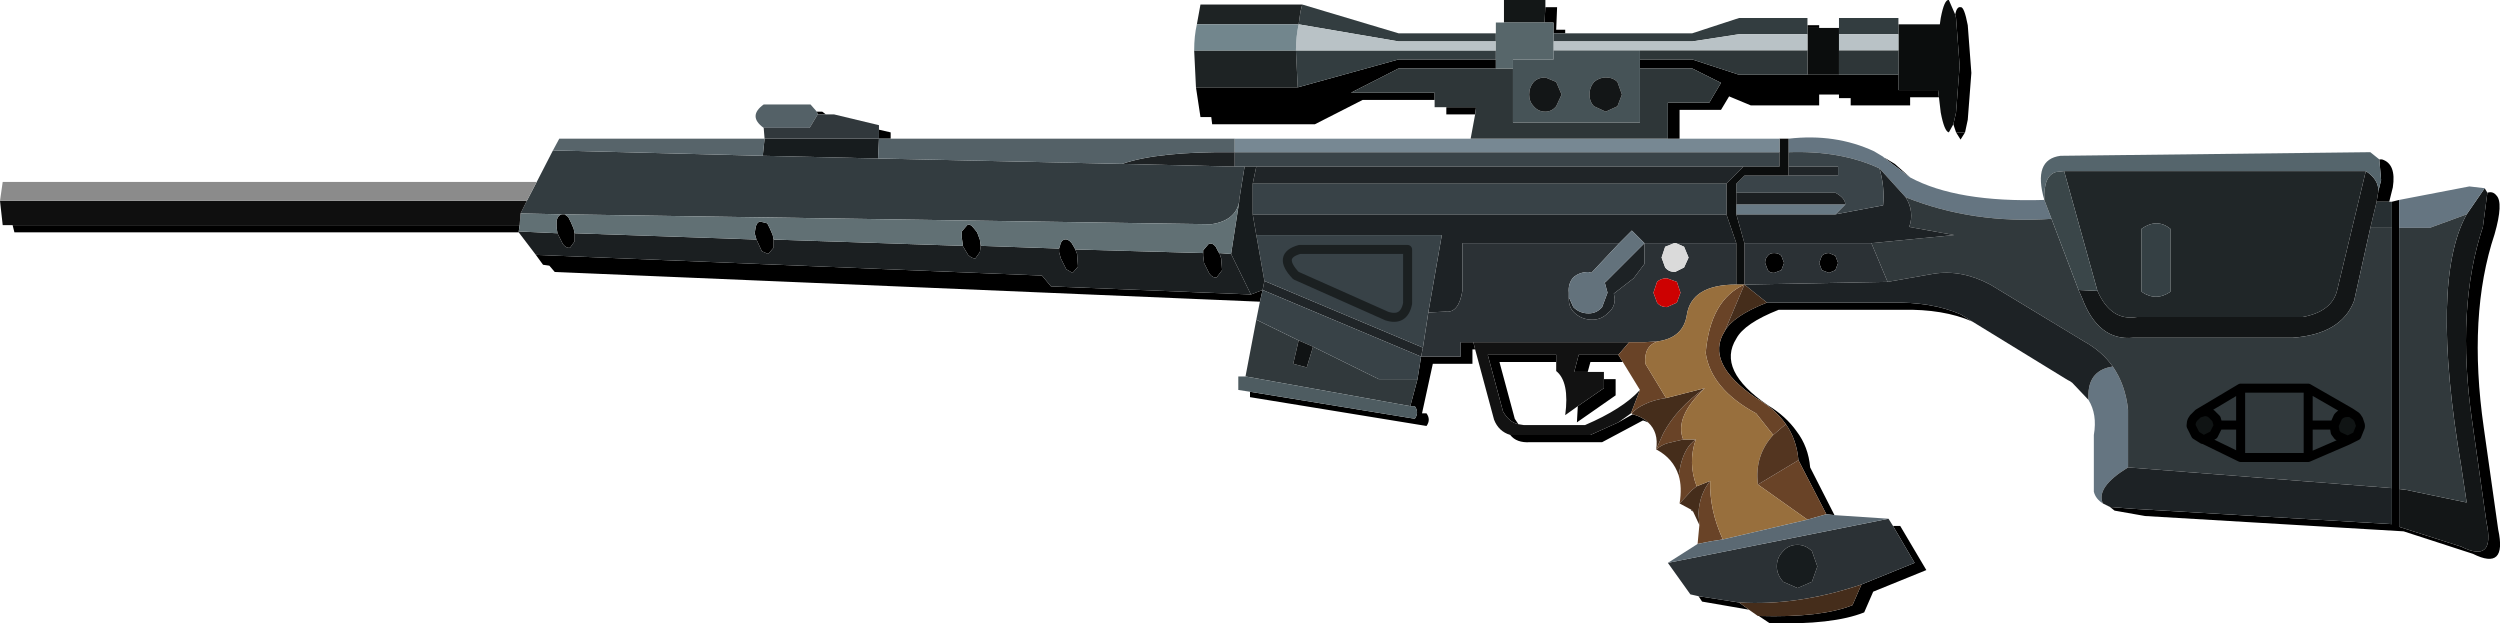
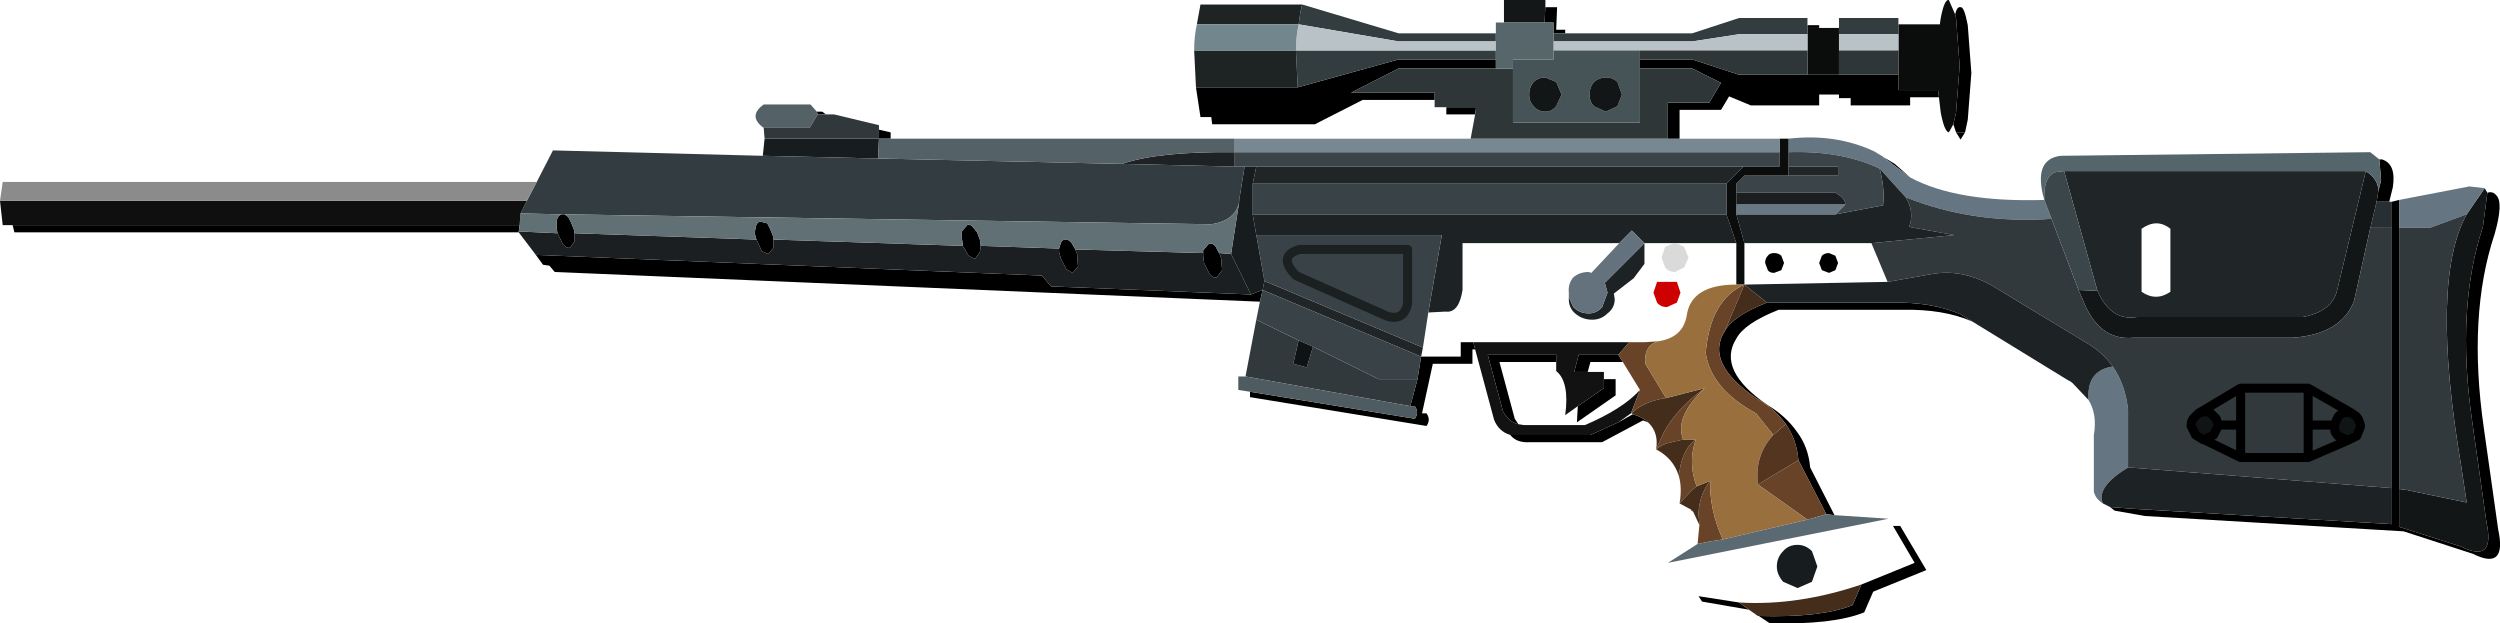
<svg xmlns="http://www.w3.org/2000/svg" xmlns:xlink="http://www.w3.org/1999/xlink" height="34.6px" width="138.8px">
  <g transform="matrix(1.0, 0.0, 0.0, 1.0, 8.0, -16.0)">
    <use height="34.55" transform="matrix(1.0, 0.0, 0.0, 1.0, -8.0, 16.05)" width="138.8" xlink:href="#shape0" />
    <use height="7.7" transform="matrix(1.0, 0.0, 0.0, 1.0, 58.3, 16.0)" width="43.15" xlink:href="#shape1" />
  </g>
  <defs>
    <g id="shape0" transform="matrix(1.0, 0.0, 0.0, 1.0, 8.0, -16.05)">
      <path d="M130.0 50.05 L-8.0 50.05 -8.0 16.05 130.0 16.05 130.0 50.05" fill="#0066cc" fill-opacity="0.0" fill-rule="evenodd" stroke="none" />
      <path d="M124.1 24.85 L124.15 24.85 124.25 24.85 Q125.05 25.1 124.85 26.4 L124.65 27.2 123.95 27.2 124.05 26.6 124.2 26.0 124.1 24.85 M124.8 27.2 L125.2 27.1 125.2 28.65 125.2 43.15 125.2 45.25 128.65 46.35 Q130.55 47.3 130.05 45.0 L129.25 39.35 Q128.35 33.1 129.85 28.6 L130.1 26.7 Q130.4 26.6 130.6 26.85 131.0 27.25 130.5 29.0 129.0 33.5 129.9 39.75 L130.7 45.4 Q131.2 47.7 129.3 46.75 L125.45 45.5 111.1 44.65 109.4 44.35 109.15 44.15 110.45 44.25 124.8 45.1 124.8 43.1 124.8 28.65 124.8 27.2 M101.5 33.85 Q99.9 33.15 97.6 33.2 L90.75 33.2 Q88.85 33.95 88.4 34.8 87.3 36.55 90.15 38.5 91.15 39.1 91.75 39.95 92.4 40.8 92.5 41.95 L93.85 44.6 93.4 44.55 91.85 41.55 Q91.75 40.4 91.15 39.55 90.55 38.7 89.5 38.1 86.65 36.15 87.75 34.4 88.2 33.55 90.1 32.8 L96.95 32.8 Q99.25 32.75 100.85 33.45 L101.5 33.85 M97.1 45.2 L97.5 45.2 98.95 47.65 96.0 48.85 95.5 50.0 Q93.75 50.7 90.25 50.6 L89.65 50.2 Q93.1 50.3 94.85 49.6 L95.35 48.45 98.3 47.25 97.1 45.2 M89.1 49.85 L86.5 49.4 86.3 49.1 88.55 49.45 89.1 49.85 M86.0 44.4 L85.9 44.35 85.9 44.3 86.0 44.4 M83.5 39.45 L83.25 39.35 83.2 39.35 80.95 40.55 76.95 40.55 Q76.2 40.6 75.85 40.15 L76.3 40.15 80.3 40.15 81.85 39.45 82.65 39.0 Q83.2 39.15 83.5 39.45 M73.9 35.4 L73.75 35.4 73.75 36.2 71.55 36.2 70.95 38.95 71.2 38.95 Q71.45 39.3 71.2 39.65 L61.4 38.05 61.4 37.75 70.55 39.25 Q70.8 38.9 70.55 38.55 L70.3 38.55 70.7 37.05 70.9 35.8 73.1 35.8 73.1 35.0 73.8 35.0 73.9 35.4 M61.95 32.75 L22.8 31.1 22.5 30.75 22.15 30.7 21.75 30.15 49.85 31.3 50.35 31.9 61.45 32.35 62.1 32.1 61.95 32.75 M20.8 28.9 L-7.2 28.9 -7.3 28.5 20.85 28.5 20.8 28.85 20.8 28.9 M37.35 22.2 L37.65 22.2 37.85 22.35 37.4 22.35 37.35 22.2 M40.8 23.2 L41.45 23.35 41.45 23.7 40.8 23.7 40.8 23.2 M96.6 24.75 L96.7 24.8 97.2 25.1 98.05 25.85 96.6 24.75 M114.3 40.4 L114.4 40.4 114.35 40.4 114.3 40.4 M100.85 23.75 L100.6 23.35 101.1 23.35 100.85 23.75 M93.9 30.2 L94.05 30.6 93.9 31.0 93.55 31.15 93.15 31.0 93.0 30.6 93.15 30.2 Q93.3 30.05 93.55 30.05 L93.9 30.2 M79.1 32.55 L79.15 32.6 79.1 32.6 79.1 32.55 M81.1 31.7 L81.1 31.65 81.15 31.65 81.1 31.7 M78.4 36.1 L75.25 36.1 76.1 39.25 76.3 39.55 Q75.8 39.45 75.45 38.85 L74.6 35.7 78.4 35.7 78.4 36.1 M82.1 36.1 L80.3 36.1 80.15 36.65 79.4 36.65 79.65 35.7 81.85 35.7 82.1 36.1 M81.05 37.05 L81.7 37.05 81.7 37.95 79.55 39.45 79.6 38.55 81.05 37.55 81.05 37.05 M91.05 30.6 L90.9 31.0 90.5 31.15 Q90.25 31.15 90.15 31.0 L90.0 30.6 Q90.0 30.35 90.15 30.2 90.25 30.05 90.5 30.05 90.75 30.05 90.9 30.2 L91.05 30.6 M58.8 30.05 L58.8 29.9 59.1 29.55 Q59.3 29.45 59.5 29.7 L59.65 30.0 59.7 30.05 59.8 30.35 59.85 31.0 59.55 31.4 Q59.35 31.45 59.15 31.2 L58.85 30.6 58.8 30.2 58.8 30.05 M23.35 27.9 L23.55 28.05 23.7 28.35 23.85 28.7 23.9 28.95 23.9 29.4 23.65 29.75 Q23.45 29.8 23.25 29.55 L22.95 28.95 22.9 28.6 22.9 28.3 Q22.95 27.95 23.2 27.9 L23.35 27.9 M34.0 29.3 L33.9 28.95 33.95 28.65 Q34.0 28.35 34.2 28.3 L34.6 28.4 34.75 28.7 34.9 29.05 34.95 29.3 34.95 29.75 34.65 30.1 34.3 29.95 34.0 29.3 M45.45 29.65 L45.45 29.55 45.4 29.2 45.4 28.85 45.7 28.5 Q45.85 28.4 46.05 28.65 L46.25 28.9 46.4 29.3 46.45 29.65 46.4 30.0 46.15 30.35 Q45.95 30.35 45.75 30.15 L45.45 29.65 M50.8 29.8 L50.85 29.65 Q50.9 29.35 51.1 29.3 51.3 29.25 51.5 29.5 L51.65 29.75 51.7 29.85 51.8 30.1 51.85 30.8 51.55 31.15 51.2 30.95 50.9 30.35 50.8 30.0 50.8 29.8" fill="#000000" fill-rule="evenodd" stroke="none" />
      <path d="M124.65 27.2 L124.8 27.2 124.8 28.65 123.6 28.65 123.95 27.2 124.65 27.2" fill="#272f32" fill-rule="evenodd" stroke="none" />
      <path d="M129.95 26.45 L130.1 26.7 129.85 28.6 Q128.35 33.1 129.25 39.35 L130.05 45.0 Q130.55 47.3 128.65 46.35 L125.2 45.25 125.2 43.15 125.6 43.2 128.95 43.9 128.65 41.9 Q126.9 31.6 128.95 27.9 L129.95 26.45 M124.05 26.6 L123.95 27.2 123.6 28.65 122.7 32.7 Q122.0 34.55 119.3 34.75 L110.45 34.75 Q108.5 34.95 107.6 32.55 L107.4 32.1 108.45 32.15 Q109.2 33.85 110.65 33.6 L119.85 33.6 Q121.45 33.3 121.75 32.15 L123.35 25.5 Q124.05 25.95 124.05 26.6" fill="#131617" fill-rule="evenodd" stroke="none" />
      <path d="M105.5 27.1 Q104.85 24.85 106.4 24.65 L123.5 24.45 123.6 24.45 124.1 24.85 124.2 26.0 124.05 26.6 Q124.05 25.95 123.35 25.5 L106.6 25.5 106.15 25.55 Q105.45 25.75 105.5 27.1" fill="#55656c" fill-rule="evenodd" stroke="none" />
      <path d="M125.2 27.1 L129.1 26.35 129.95 26.45 128.95 27.9 126.9 28.65 125.2 28.65 125.2 27.1 M108.75 43.95 Q108.35 43.7 108.25 43.3 L108.25 40.15 Q108.45 39.0 107.95 38.2 L107.95 37.85 Q108.0 36.55 109.3 36.35 110.0 37.35 110.15 38.75 L110.15 41.95 Q109.25 42.5 108.9 43.0 108.55 43.5 108.75 43.95 M91.3 23.7 Q93.9 23.4 96.05 24.4 L96.55 24.7 96.6 24.75 98.05 25.85 Q100.65 27.25 105.5 27.1 L105.9 28.15 Q101.55 28.45 97.8 26.95 L96.35 25.35 Q94.2 24.35 91.3 24.45 L91.3 23.7" fill="#657581" fill-rule="evenodd" stroke="none" />
      <path d="M123.35 25.5 L121.75 32.15 Q121.45 33.3 119.85 33.6 L110.65 33.6 Q109.2 33.85 108.45 32.15 L106.6 25.5 123.35 25.5 M110.9 28.7 L110.9 32.2 Q111.7 32.75 112.5 32.2 L112.5 28.7 Q111.75 28.1 110.9 28.7" fill="#202628" fill-rule="evenodd" stroke="none" />
      <path d="M61.15 36.9 L61.75 33.75 64.1 34.9 63.8 36.2 64.55 36.4 64.9 35.25 68.55 37.05 70.7 37.05 70.3 38.55 61.15 36.9 M107.4 32.1 L107.6 32.55 Q108.5 34.95 110.45 34.75 L119.3 34.75 Q122.0 34.55 122.7 32.7 L123.6 28.65 124.8 28.65 124.8 43.1 110.15 41.95 110.15 38.75 Q110.0 37.35 109.3 36.35 108.7 35.5 107.7 34.95 L102.5 31.8 Q100.9 30.95 99.35 31.2 L96.8 31.65 95.9 29.5 100.5 29.05 98.0 28.6 Q98.3 27.75 97.8 26.95 101.55 28.45 105.9 28.15 L107.4 32.1 M115.15 39.6 L115.05 39.25 115.0 39.2 114.9 39.1 Q114.7 38.85 114.4 38.85 L114.05 38.95 116.4 37.55 116.4 39.6 115.15 39.6 116.4 39.6 116.4 37.55 114.05 38.95 113.9 39.1 Q113.65 39.3 113.65 39.6 L113.65 39.65 113.9 40.15 114.3 40.4 114.35 40.4 114.4 40.4 114.9 40.15 115.15 39.65 115.15 39.6 M116.4 39.6 L116.4 41.4 114.45 40.45 114.35 40.4 114.45 40.45 116.4 41.4 116.4 39.6 M122.45 38.9 L122.35 38.9 Q122.0 38.9 121.8 39.15 L121.6 39.6 121.6 39.7 121.65 40.0 121.8 40.2 122.35 40.45 122.85 40.2 123.05 39.7 123.05 39.6 122.95 39.3 122.85 39.15 122.8 39.1 122.5 38.9 122.45 38.9 M120.15 37.55 L122.5 38.9 120.15 37.55 120.15 39.6 120.15 41.4 116.4 41.4 120.15 41.4 120.15 39.6 120.15 37.55 116.4 37.55 120.15 37.55 M120.15 39.6 L121.6 39.6 120.15 39.6 M125.2 28.65 L126.9 28.65 128.95 27.9 Q126.9 31.6 128.65 41.9 L128.95 43.9 125.6 43.2 125.2 43.15 125.2 28.65 M122.35 40.45 L120.15 41.4 122.35 40.45" fill="#31393c" fill-rule="evenodd" stroke="none" />
      <path d="M114.05 38.95 L114.4 38.85 Q114.7 38.85 114.9 39.1 L115.0 39.2 115.05 39.25 115.15 39.6 115.15 39.65 114.9 40.15 114.4 40.4 114.3 40.4 113.9 40.15 113.65 39.65 113.65 39.6 Q113.65 39.3 113.9 39.1 L114.05 38.95 M122.45 38.9 L122.5 38.9 122.8 39.1 122.85 39.15 122.95 39.3 123.05 39.6 123.05 39.7 122.85 40.2 122.35 40.45 121.8 40.2 121.65 40.0 121.6 39.7 121.6 39.6 121.8 39.15 Q122.0 38.9 122.35 38.9 L122.45 38.9" fill="#101414" fill-rule="evenodd" stroke="none" />
      <path d="M109.15 44.15 L108.75 43.95 Q108.55 43.5 108.9 43.0 109.25 42.5 110.15 41.95 L124.8 43.1 124.8 45.1 110.45 44.25 109.15 44.15 M107.95 38.2 L107.05 37.25 106.9 37.15 106.8 37.1 101.5 33.85 100.85 33.45 Q99.25 32.75 96.95 32.8 L90.1 32.8 88.85 31.8 96.8 31.65 99.35 31.2 Q100.9 30.95 102.5 31.8 L107.7 34.95 Q108.7 35.5 109.3 36.35 108.0 36.55 107.95 37.85 L107.95 38.2 M88.4 27.9 L93.9 27.9 96.55 27.4 Q96.65 26.4 96.35 25.35 L97.8 26.95 Q98.3 27.75 98.0 28.6 L100.5 29.05 95.9 29.5 88.85 29.5 88.4 27.9 M87.85 27.9 L88.4 29.5 85.05 29.5 84.95 29.5 83.3 29.5 82.6 28.8 81.9 29.5 73.2 29.5 73.2 32.1 Q73.0 33.4 72.25 33.3 L71.3 33.35 72.05 29.05 61.75 29.05 61.55 27.9 87.85 27.9 M79.15 32.6 L79.35 33.05 Q79.7 33.4 80.2 33.4 80.65 33.4 80.95 33.05 L81.25 32.25 81.1 31.7 81.15 31.65 83.3 29.5 83.3 30.65 82.7 31.45 81.6 32.3 81.65 32.6 Q81.65 33.1 81.25 33.4 80.9 33.75 80.4 33.75 79.85 33.75 79.45 33.4 79.1 33.1 79.1 32.6 L79.15 32.6" fill="#1d2225" fill-rule="evenodd" stroke="none" />
      <path d="M108.45 32.15 L107.4 32.1 105.9 28.15 105.5 27.1 Q105.45 25.75 106.15 25.55 L106.6 25.5 108.45 32.15" fill="#3a4649" fill-rule="evenodd" stroke="none" />
      <path d="M93.9 27.9 L94.45 27.35 Q94.45 27.0 93.9 26.7 L88.4 26.7 88.4 26.2 88.85 25.75 91.3 25.75 94.05 25.75 94.05 25.25 91.3 25.25 91.3 24.45 Q94.2 24.35 96.35 25.35 96.65 26.4 96.55 27.4 L93.9 27.9 M90.8 24.45 L90.8 25.25 88.8 25.25 61.75 25.25 61.1 25.25 60.55 25.25 60.55 24.45 90.8 24.45" fill="#3a4449" fill-rule="evenodd" stroke="none" />
      <path d="M94.45 27.35 L93.9 27.9 88.4 27.9 88.4 27.35 94.45 27.35" fill="#687984" fill-rule="evenodd" stroke="none" />
      <path d="M21.75 30.15 L20.8 28.9 20.8 28.85 22.95 28.95 23.25 29.55 Q23.45 29.8 23.65 29.75 L23.9 29.4 23.9 28.95 34.0 29.3 34.3 29.95 34.65 30.1 34.95 29.75 34.95 29.3 45.45 29.65 45.75 30.15 Q45.95 30.35 46.15 30.35 L46.4 30.0 46.45 29.65 50.8 29.8 50.8 30.0 50.9 30.35 51.2 30.95 51.55 31.15 51.85 30.8 51.8 30.1 51.7 29.85 58.8 30.05 58.8 30.2 58.85 30.6 59.15 31.2 Q59.35 31.45 59.55 31.4 L59.85 31.0 59.8 30.35 59.7 30.05 60.35 30.1 61.45 32.35 50.35 31.9 49.85 31.3 21.75 30.15 M94.45 27.35 L88.4 27.35 88.4 26.7 93.9 26.7 Q94.45 27.0 94.45 27.35" fill="#1b1f21" fill-rule="evenodd" stroke="none" />
      <path d="M91.3 25.25 L94.05 25.25 94.05 25.75 91.3 25.75 91.3 25.25 M61.75 25.25 L88.8 25.25 87.85 26.2 61.55 26.2 61.75 25.25 M62.1 32.1 L62.2 31.6 71.0 35.3 70.9 35.8 62.1 32.1" fill="#202528" fill-rule="evenodd" stroke="none" />
-       <path d="M96.85 44.8 L97.1 45.2 98.3 47.25 95.35 48.45 Q91.8 49.65 88.55 49.45 L86.3 49.1 85.85 49.0 84.6 47.25 96.85 44.8 M93.9 30.2 L93.55 30.05 Q93.3 30.05 93.15 30.2 L93.0 30.6 93.15 31.0 93.55 31.15 93.9 31.0 94.05 30.6 93.9 30.2 M95.9 29.5 L96.8 31.65 88.85 31.8 88.85 29.5 95.9 29.5 M88.4 29.5 L88.4 31.8 Q85.9 31.8 85.65 33.5 85.45 34.75 84.05 34.95 L83.3 35.0 82.45 35.0 73.8 35.0 73.1 35.0 73.1 35.8 70.9 35.8 71.0 35.3 71.3 33.35 72.25 33.3 Q73.0 33.4 73.2 32.1 L73.2 29.5 81.9 29.5 80.35 31.15 80.2 31.1 Q79.7 31.1 79.35 31.4 79.05 31.75 79.1 32.25 L79.1 32.55 79.1 32.6 Q79.1 33.1 79.45 33.4 79.85 33.75 80.4 33.75 80.9 33.75 81.25 33.4 81.65 33.1 81.65 32.6 L81.6 32.3 82.7 31.45 83.3 30.65 83.3 29.5 84.95 29.5 84.45 29.7 84.25 30.3 84.45 30.85 Q84.65 31.1 85.0 31.1 L85.5 30.85 85.75 30.3 85.5 29.7 85.05 29.5 88.4 29.5 M91.05 30.6 L90.9 30.2 Q90.75 30.05 90.5 30.05 90.25 30.05 90.15 30.2 90.0 30.35 90.0 30.6 L90.15 31.0 Q90.25 31.15 90.5 31.15 L90.9 31.0 91.05 30.6 M84.0 32.8 Q84.2 33.05 84.55 33.05 L85.1 32.8 85.3 32.25 85.1 31.65 84.55 31.45 Q84.2 31.45 84.0 31.65 L83.8 32.25 84.0 32.8 M92.6 46.6 Q92.25 46.25 91.8 46.25 91.3 46.25 91.0 46.6 90.65 46.95 90.65 47.45 90.65 47.9 91.0 48.3 L91.8 48.65 92.6 48.3 92.9 47.45 92.6 46.6" fill="#2b3135" fill-rule="evenodd" stroke="none" />
-       <path d="M110.9 28.7 Q111.75 28.1 112.5 28.7 L112.5 32.2 Q111.7 32.75 110.9 32.2 L110.9 28.7" fill="#354044" fill-rule="evenodd" stroke="none" />
      <path d="M90.8 23.7 L91.3 23.7 91.3 24.45 91.3 25.25 91.3 25.75 88.85 25.75 88.4 26.2 88.4 26.7 88.4 27.35 88.4 27.9 88.85 29.5 88.85 31.8 88.4 31.8 88.4 29.5 87.85 27.9 87.85 26.2 88.8 25.25 90.8 25.25 90.8 24.45 90.8 23.7" fill="#0b0d0d" fill-rule="evenodd" stroke="none" />
      <path d="M61.75 33.75 L61.95 32.75 62.1 32.1 70.9 35.8 70.7 37.05 68.55 37.05 64.9 35.25 64.1 34.9 61.75 33.75 M87.85 26.2 L87.85 27.9 61.55 27.9 61.55 26.2 87.85 26.2 M71.0 35.3 L62.2 31.6 61.75 29.05 72.05 29.05 71.3 33.35 71.0 35.3 M70.15 32.85 L70.15 29.85 64.15 29.85 Q62.9 30.2 63.95 31.3 L69.0 33.55 Q69.95 33.85 70.15 32.85 69.95 33.85 69.0 33.55 L63.95 31.3 Q62.9 30.2 64.15 29.85 L70.15 29.85 70.15 32.85" fill="#384247" fill-rule="evenodd" stroke="none" />
      <path d="M60.55 23.7 L90.8 23.7 90.8 24.45 60.55 24.45 60.55 23.7" fill="#778893" fill-rule="evenodd" stroke="none" />
      <path d="M81.9 29.5 L82.6 28.8 83.3 29.5 81.15 31.65 81.1 31.65 81.1 31.7 81.25 32.25 80.95 33.05 Q80.65 33.4 80.2 33.4 79.7 33.4 79.35 33.05 L79.15 32.6 79.1 32.55 79.1 32.25 Q79.05 31.75 79.35 31.4 79.7 31.1 80.2 31.1 L80.35 31.15 81.9 29.5" fill="#63727c" fill-rule="evenodd" stroke="none" />
      <path d="M75.85 40.15 Q75.2 39.95 74.95 39.3 L73.9 35.4 73.8 35.0 82.45 35.0 81.85 35.7 79.65 35.7 79.4 36.65 80.15 36.65 81.05 36.65 81.05 37.05 81.05 37.55 79.6 38.55 78.9 39.05 Q79.15 37.2 78.4 36.6 L78.4 36.1 78.4 35.7 74.6 35.7 75.45 38.85 Q75.8 39.45 76.3 39.55 L76.6 39.6 80.0 39.6 Q82.1 38.7 83.05 37.65 L82.55 38.95 81.85 39.45 80.3 40.15 76.3 40.15 75.85 40.15" fill="#121212" fill-rule="evenodd" stroke="none" />
      <path d="M86.25 46.2 L86.35 45.15 86.3 44.5 Q86.35 43.45 86.95 42.7 86.9 44.3 87.65 45.95 L87.0 46.05 86.25 46.2 M85.25 43.95 Q85.4 43.05 85.2 42.4 L85.3 41.85 Q85.55 40.8 86.15 40.4 85.7 41.7 86.2 43.0 L85.95 43.2 85.25 43.95 M87.75 34.4 Q86.65 36.15 89.5 38.1 90.55 38.7 91.15 39.55 L90.45 40.15 89.5 38.95 Q87.0 37.6 86.7 35.6 86.95 32.65 88.85 31.8 L87.75 34.4 M91.85 41.55 L93.4 44.55 92.35 44.85 89.6 42.9 91.85 41.55 M82.45 35.0 L83.3 35.0 84.05 34.95 Q83.25 35.2 83.35 36.2 L84.5 38.1 Q83.8 38.2 83.3 38.45 82.85 38.65 82.6 38.95 L82.55 38.95 83.05 37.65 82.1 36.1 81.85 35.7 82.45 35.0 M85.45 40.4 L84.6 40.6 Q84.25 40.7 83.95 40.95 L84.35 40.05 Q85.1 38.65 86.65 37.55 84.95 39.15 85.45 40.4" fill="#694327" fill-rule="evenodd" stroke="none" />
      <path d="M89.65 50.2 L89.6 50.2 89.1 49.85 88.55 49.45 Q91.8 49.65 95.35 48.45 L94.85 49.6 Q93.1 50.3 89.65 50.2 M86.35 45.15 L86.0 44.4 85.9 44.3 85.25 43.95 85.95 43.2 86.2 43.0 86.95 42.7 Q86.35 43.45 86.3 44.5 L86.35 45.15 M85.2 42.4 Q84.9 41.45 83.95 40.95 84.1 40.0 83.5 39.45 83.2 39.15 82.65 39.0 L82.6 38.95 Q82.85 38.65 83.3 38.45 83.8 38.2 84.5 38.1 L86.65 37.55 Q85.1 38.65 84.35 40.05 L83.95 40.95 Q84.25 40.7 84.6 40.6 L85.45 40.4 86.15 40.4 Q85.55 40.8 85.3 41.85 L85.2 42.4 M90.1 32.8 Q88.2 33.55 87.75 34.4 L88.85 31.8 90.1 32.8" fill="#452d1b" fill-rule="evenodd" stroke="none" />
      <path d="M88.4 31.8 L88.85 31.8 Q86.95 32.65 86.7 35.6 87.0 37.6 89.5 38.95 L90.45 40.15 Q89.4 41.3 89.6 42.9 L92.35 44.85 87.65 45.95 Q86.9 44.3 86.95 42.7 L86.2 43.0 Q85.7 41.7 86.15 40.4 L85.45 40.4 Q84.95 39.15 86.65 37.55 L84.5 38.1 83.35 36.2 Q83.25 35.2 84.05 34.95 85.45 34.75 85.65 33.5 85.9 31.8 88.4 31.8" fill="#986f3d" fill-rule="evenodd" stroke="none" />
      <path d="M84.95 29.5 L85.05 29.5 85.5 29.7 85.75 30.3 85.5 30.85 85.0 31.1 Q84.65 31.1 84.45 30.85 L84.25 30.3 84.45 29.7 84.95 29.5" fill="#dadada" fill-rule="evenodd" stroke="none" />
-       <path d="M84.0 32.8 L83.8 32.25 84.0 31.65 Q84.2 31.45 84.55 31.45 L85.1 31.65 85.3 32.25 85.1 32.8 84.55 33.05 Q84.2 33.05 84.0 32.8" fill="#cd0101" fill-rule="evenodd" stroke="none" />
+       <path d="M84.0 32.8 L83.8 32.25 84.0 31.65 L85.1 31.65 85.3 32.25 85.1 32.8 84.55 33.05 Q84.2 33.05 84.0 32.8" fill="#cd0101" fill-rule="evenodd" stroke="none" />
      <path d="M91.15 39.55 Q91.75 40.4 91.85 41.55 L89.6 42.9 Q89.4 41.3 90.45 40.15 L91.15 39.55" fill="#533520" fill-rule="evenodd" stroke="none" />
      <path d="M61.1 25.25 L61.75 25.25 61.55 26.2 61.55 27.9 61.75 29.05 62.2 31.6 62.1 32.1 61.45 32.35 60.35 30.1 60.8 27.2 60.8 27.1 61.1 25.25 M92.6 46.6 L92.9 47.45 92.6 48.3 91.8 48.65 91.0 48.3 Q90.65 47.9 90.65 47.45 90.65 46.95 91.0 46.6 91.3 46.25 91.8 46.25 92.25 46.25 92.6 46.6 M40.75 24.8 L34.35 24.65 34.45 23.7 40.8 23.7 40.75 24.8" fill="#171c1e" fill-rule="evenodd" stroke="none" />
      <path d="M93.85 44.6 L96.85 44.8 84.6 47.25 86.25 46.2 87.0 46.05 87.65 45.95 92.35 44.85 93.4 44.55 93.85 44.6" fill="#5b6973" fill-rule="evenodd" stroke="none" />
      <path d="M60.55 24.45 L60.55 25.25 54.3 25.1 Q56.3 24.4 60.55 24.45" fill="#1e2224" fill-rule="evenodd" stroke="none" />
      <path d="M21.8 26.1 L22.7 24.35 34.35 24.65 40.75 24.8 54.3 25.1 60.55 25.25 61.1 25.25 60.8 27.1 60.8 27.2 Q60.6 28.25 59.25 28.45 L23.35 27.9 23.2 27.9 20.9 27.85 21.25 27.15 21.8 26.1" fill="#333c40" fill-rule="evenodd" stroke="none" />
      <path d="M34.4 23.1 Q33.5 22.45 34.4 21.8 L37.0 21.8 37.35 22.2 37.4 22.35 36.95 23.1 34.4 23.1 M41.45 23.7 L60.55 23.7 60.55 24.45 Q56.3 24.4 54.3 25.1 L40.75 24.8 40.8 23.7 41.45 23.7" fill="#546167" fill-rule="evenodd" stroke="none" />
      <path d="M59.7 30.05 L59.65 30.0 59.5 29.7 Q59.3 29.45 59.1 29.55 L58.8 29.9 58.8 30.05 51.7 29.85 51.65 29.75 51.5 29.5 Q51.3 29.25 51.1 29.3 50.9 29.35 50.85 29.65 L50.8 29.8 46.45 29.65 46.4 29.3 46.25 28.9 46.05 28.65 Q45.85 28.4 45.7 28.5 L45.4 28.85 45.4 29.2 45.45 29.55 45.45 29.65 34.95 29.3 34.9 29.05 34.75 28.7 34.6 28.4 34.2 28.3 Q34.0 28.35 33.95 28.65 L33.9 28.95 34.0 29.3 23.9 28.95 23.85 28.7 23.7 28.35 23.55 28.05 23.35 27.9 59.25 28.45 Q60.6 28.25 60.8 27.2 L60.35 30.1 59.7 30.05 M23.2 27.9 Q22.95 27.95 22.9 28.3 L22.9 28.6 22.95 28.95 20.8 28.85 20.85 28.5 20.9 27.85 23.2 27.9" fill="#617074" fill-rule="evenodd" stroke="none" />
      <path d="M61.4 37.75 L60.75 37.65 60.75 36.9 61.15 36.9 70.3 38.55 70.55 38.55 Q70.8 38.9 70.55 39.25 L61.4 37.75" fill="#4e5c61" fill-rule="evenodd" stroke="none" />
      <path d="M64.1 34.9 L64.9 35.25 64.55 36.4 63.8 36.2 64.1 34.9" fill="#101314" fill-rule="evenodd" stroke="none" />
-       <path d="M22.7 24.35 L23.05 23.7 34.45 23.7 34.35 24.65 22.7 24.35" fill="#57646a" fill-rule="evenodd" stroke="none" />
      <path d="M34.45 23.7 L34.4 23.1 36.95 23.1 37.4 22.35 37.85 22.35 38.3 22.35 40.8 22.95 40.8 23.2 40.8 23.7 34.45 23.7" fill="#31383c" fill-rule="evenodd" stroke="none" />
      <path d="M-7.3 28.5 L-7.85 28.5 -8.0 27.15 21.25 27.15 20.9 27.85 20.85 28.5 -7.3 28.5" fill="#0f0f0f" fill-rule="evenodd" stroke="none" />
      <path d="M-8.0 27.15 L-7.85 26.1 21.8 26.1 21.25 27.15 -8.0 27.15" fill="#8b8b8b" fill-rule="evenodd" stroke="none" />
      <path d="M114.05 38.95 L114.4 38.85 Q114.7 38.85 114.9 39.1 L115.0 39.2 115.05 39.25 115.15 39.6 116.4 39.6 116.4 37.55 114.05 38.95 113.9 39.1 Q113.65 39.3 113.65 39.6 L113.65 39.65 113.9 40.15 114.3 40.4 114.4 40.4 114.9 40.15 115.15 39.65 115.15 39.6 M114.3 40.4 L114.35 40.4 114.45 40.45 116.4 41.4 116.4 39.6 M122.45 38.9 L122.35 38.9 Q122.0 38.9 121.8 39.15 L121.6 39.6 121.6 39.7 121.65 40.0 121.8 40.2 122.35 40.45 122.85 40.2 123.05 39.7 123.05 39.6 122.95 39.3 122.85 39.15 122.8 39.1 122.5 38.9 122.45 38.9 M116.4 41.4 L120.15 41.4 120.15 39.6 120.15 37.55 116.4 37.55 M121.6 39.6 L120.15 39.6 M122.5 38.9 L120.15 37.55 M120.15 41.4 L122.35 40.45" fill="none" stroke="#000000" stroke-linecap="round" stroke-linejoin="round" stroke-width="0.5" />
      <path d="M70.15 32.85 Q69.95 33.85 69.0 33.55 L63.95 31.3 Q62.9 30.2 64.15 29.85 L70.15 29.85 70.15 32.85" fill="none" stroke="#1b2021" stroke-linecap="round" stroke-linejoin="round" stroke-width="0.5" />
    </g>
    <g id="shape1" transform="matrix(1.0, 0.0, 0.0, 1.0, -0.05, 0.0)">
      <path d="M17.25 1.25 L17.25 0.0 19.55 0.0 19.55 0.4 19.5 1.25 17.25 1.25" fill="#131717" fill-rule="evenodd" stroke="none" />
      <path d="M19.55 0.4 L20.2 0.4 20.15 1.65 20.65 1.65 20.65 1.85 20.0 1.85 20.0 1.25 19.5 1.25 19.55 0.4 M34.1 1.4 L34.75 1.4 34.75 1.55 34.1 1.55 34.1 1.4 M42.3 0.8 Q42.4 0.35 42.6 0.4 42.8 0.35 43.0 1.4 L43.2 4.05 43.0 6.65 42.85 7.35 42.35 7.35 42.2 6.9 42.35 6.25 42.55 3.65 42.35 1.0 42.3 0.8 M41.4 5.4 L39.8 5.4 39.8 5.85 36.5 5.85 36.5 5.45 35.85 5.45 35.85 5.25 34.75 5.25 34.75 5.85 30.95 5.85 29.75 5.35 29.3 6.1 27.0 6.1 27.0 7.7 26.35 7.7 26.35 5.7 28.65 5.7 29.3 4.6 27.7 3.8 24.8 3.8 24.8 3.3 27.7 3.3 30.3 4.15 34.1 4.15 35.85 4.15 39.15 4.15 39.15 5.0 41.35 5.0 41.4 5.4 M15.65 6.35 L14.05 6.35 14.05 5.95 15.7 5.95 15.65 6.35 M13.4 5.55 L9.4 5.55 6.75 6.9 1.05 6.9 1.0 6.5 0.4 6.5 0.15 4.85 5.8 4.85 11.4 3.3 16.8 3.3 16.8 3.8 11.4 3.8 8.75 5.15 13.4 5.15 13.4 5.55" fill="#000000" fill-rule="evenodd" stroke="none" />
      <path d="M34.75 1.55 L35.85 1.55 35.85 1.9 35.85 2.8 35.85 4.15 34.1 4.15 34.1 2.8 34.1 1.9 34.1 1.55 34.75 1.55 M39.15 1.35 L41.45 1.35 41.5 1.0 Q41.7 -0.05 41.95 0.0 L42.3 0.8 42.35 1.0 42.55 3.65 42.35 6.25 42.2 6.9 41.95 7.35 Q41.7 7.3 41.5 6.25 L41.4 5.4 41.35 5.0 39.15 5.0 39.15 4.15 39.15 2.8 39.15 1.9 39.15 1.35" fill="#0b0d0d" fill-rule="evenodd" stroke="none" />
      <path d="M20.65 1.85 L27.7 1.85 30.3 1.0 34.1 1.0 34.1 1.4 34.1 1.55 34.1 1.9 30.3 1.9 27.7 2.3 20.0 2.3 20.0 1.85 20.65 1.85 M35.85 1.55 L35.85 1.0 39.15 1.0 39.15 1.35 39.15 1.9 35.85 1.9 35.85 1.55 M6.05 0.25 L11.4 1.85 16.8 1.85 16.8 2.3 11.4 2.3 5.85 1.35 5.95 0.65 6.05 0.25 M5.7 2.8 L16.8 2.8 16.8 3.3 11.4 3.3 5.8 4.85 5.7 2.8" fill="#333d40" fill-rule="evenodd" stroke="none" />
      <path d="M39.15 1.9 L39.15 2.8 35.85 2.8 35.85 1.9 39.15 1.9 M34.1 1.9 L34.1 2.8 24.8 2.8 20.0 2.8 20.0 2.3 27.7 2.3 30.3 1.9 34.1 1.9 M16.8 2.3 L16.8 2.8 5.7 2.8 Q5.7 2.05 5.85 1.35 L11.4 2.3 16.8 2.3" fill="#b9c2c6" fill-rule="evenodd" stroke="none" />
      <path d="M26.35 7.7 L15.4 7.7 15.65 6.35 15.7 5.95 14.05 5.95 13.4 5.95 13.4 5.55 13.4 5.15 8.75 5.15 11.4 3.8 16.8 3.8 17.75 3.8 17.75 6.8 24.8 6.8 24.8 3.8 27.7 3.8 29.3 4.6 28.65 5.7 26.35 5.7 26.35 7.7 M39.15 4.15 L35.85 4.15 35.85 2.8 39.15 2.8 39.15 4.15 M34.1 4.15 L30.3 4.15 27.7 3.3 24.8 3.3 24.8 2.8 34.1 2.8 34.1 4.15" fill="#2e3638" fill-rule="evenodd" stroke="none" />
      <path d="M16.8 1.85 L16.8 1.25 17.25 1.25 19.5 1.25 20.0 1.25 20.0 1.85 20.0 2.3 20.0 2.8 20.0 3.3 17.75 3.3 17.75 3.8 16.8 3.8 16.8 3.3 16.8 2.8 16.8 2.3 16.8 1.85" fill="#57666a" fill-rule="evenodd" stroke="none" />
      <path d="M24.8 3.3 L24.8 3.8 24.8 6.8 17.75 6.8 17.75 3.8 17.75 3.3 20.0 3.3 20.0 2.8 24.8 2.8 24.8 3.3 M20.45 5.25 L20.15 4.55 19.55 4.3 Q19.15 4.3 18.9 4.55 18.65 4.85 18.65 5.25 18.65 5.65 18.9 5.9 19.15 6.2 19.55 6.2 19.9 6.2 20.15 5.9 L20.45 5.25 M22.25 4.55 Q22.0 4.85 22.0 5.25 22.0 5.65 22.25 5.9 L22.9 6.2 23.55 5.9 23.8 5.25 23.55 4.55 Q23.3 4.3 22.9 4.3 22.55 4.3 22.25 4.55" fill="#465357" fill-rule="evenodd" stroke="none" />
      <path d="M22.25 4.55 Q22.55 4.3 22.9 4.3 23.3 4.3 23.55 4.55 L23.8 5.25 23.55 5.9 22.9 6.2 22.25 5.9 Q22.0 5.65 22.0 5.25 22.0 4.85 22.25 4.55 M20.45 5.25 L20.15 5.9 Q19.9 6.2 19.55 6.2 19.15 6.2 18.9 5.9 18.65 5.65 18.65 5.25 18.65 4.85 18.9 4.55 19.15 4.3 19.55 4.3 L20.15 4.55 20.45 5.25" fill="#131617" fill-rule="evenodd" stroke="none" />
      <path d="M0.15 4.85 L0.05 2.8 5.7 2.8 5.8 4.85 0.15 4.85 M0.2 1.35 L0.4 0.25 6.05 0.25 5.95 0.65 5.85 1.35 0.2 1.35" fill="#1e2324" fill-rule="evenodd" stroke="none" />
      <path d="M0.05 2.8 Q0.05 2.0 0.2 1.35 L5.85 1.35 Q5.7 2.05 5.7 2.8 L0.05 2.8" fill="#72868d" fill-rule="evenodd" stroke="none" />
    </g>
  </defs>
</svg>